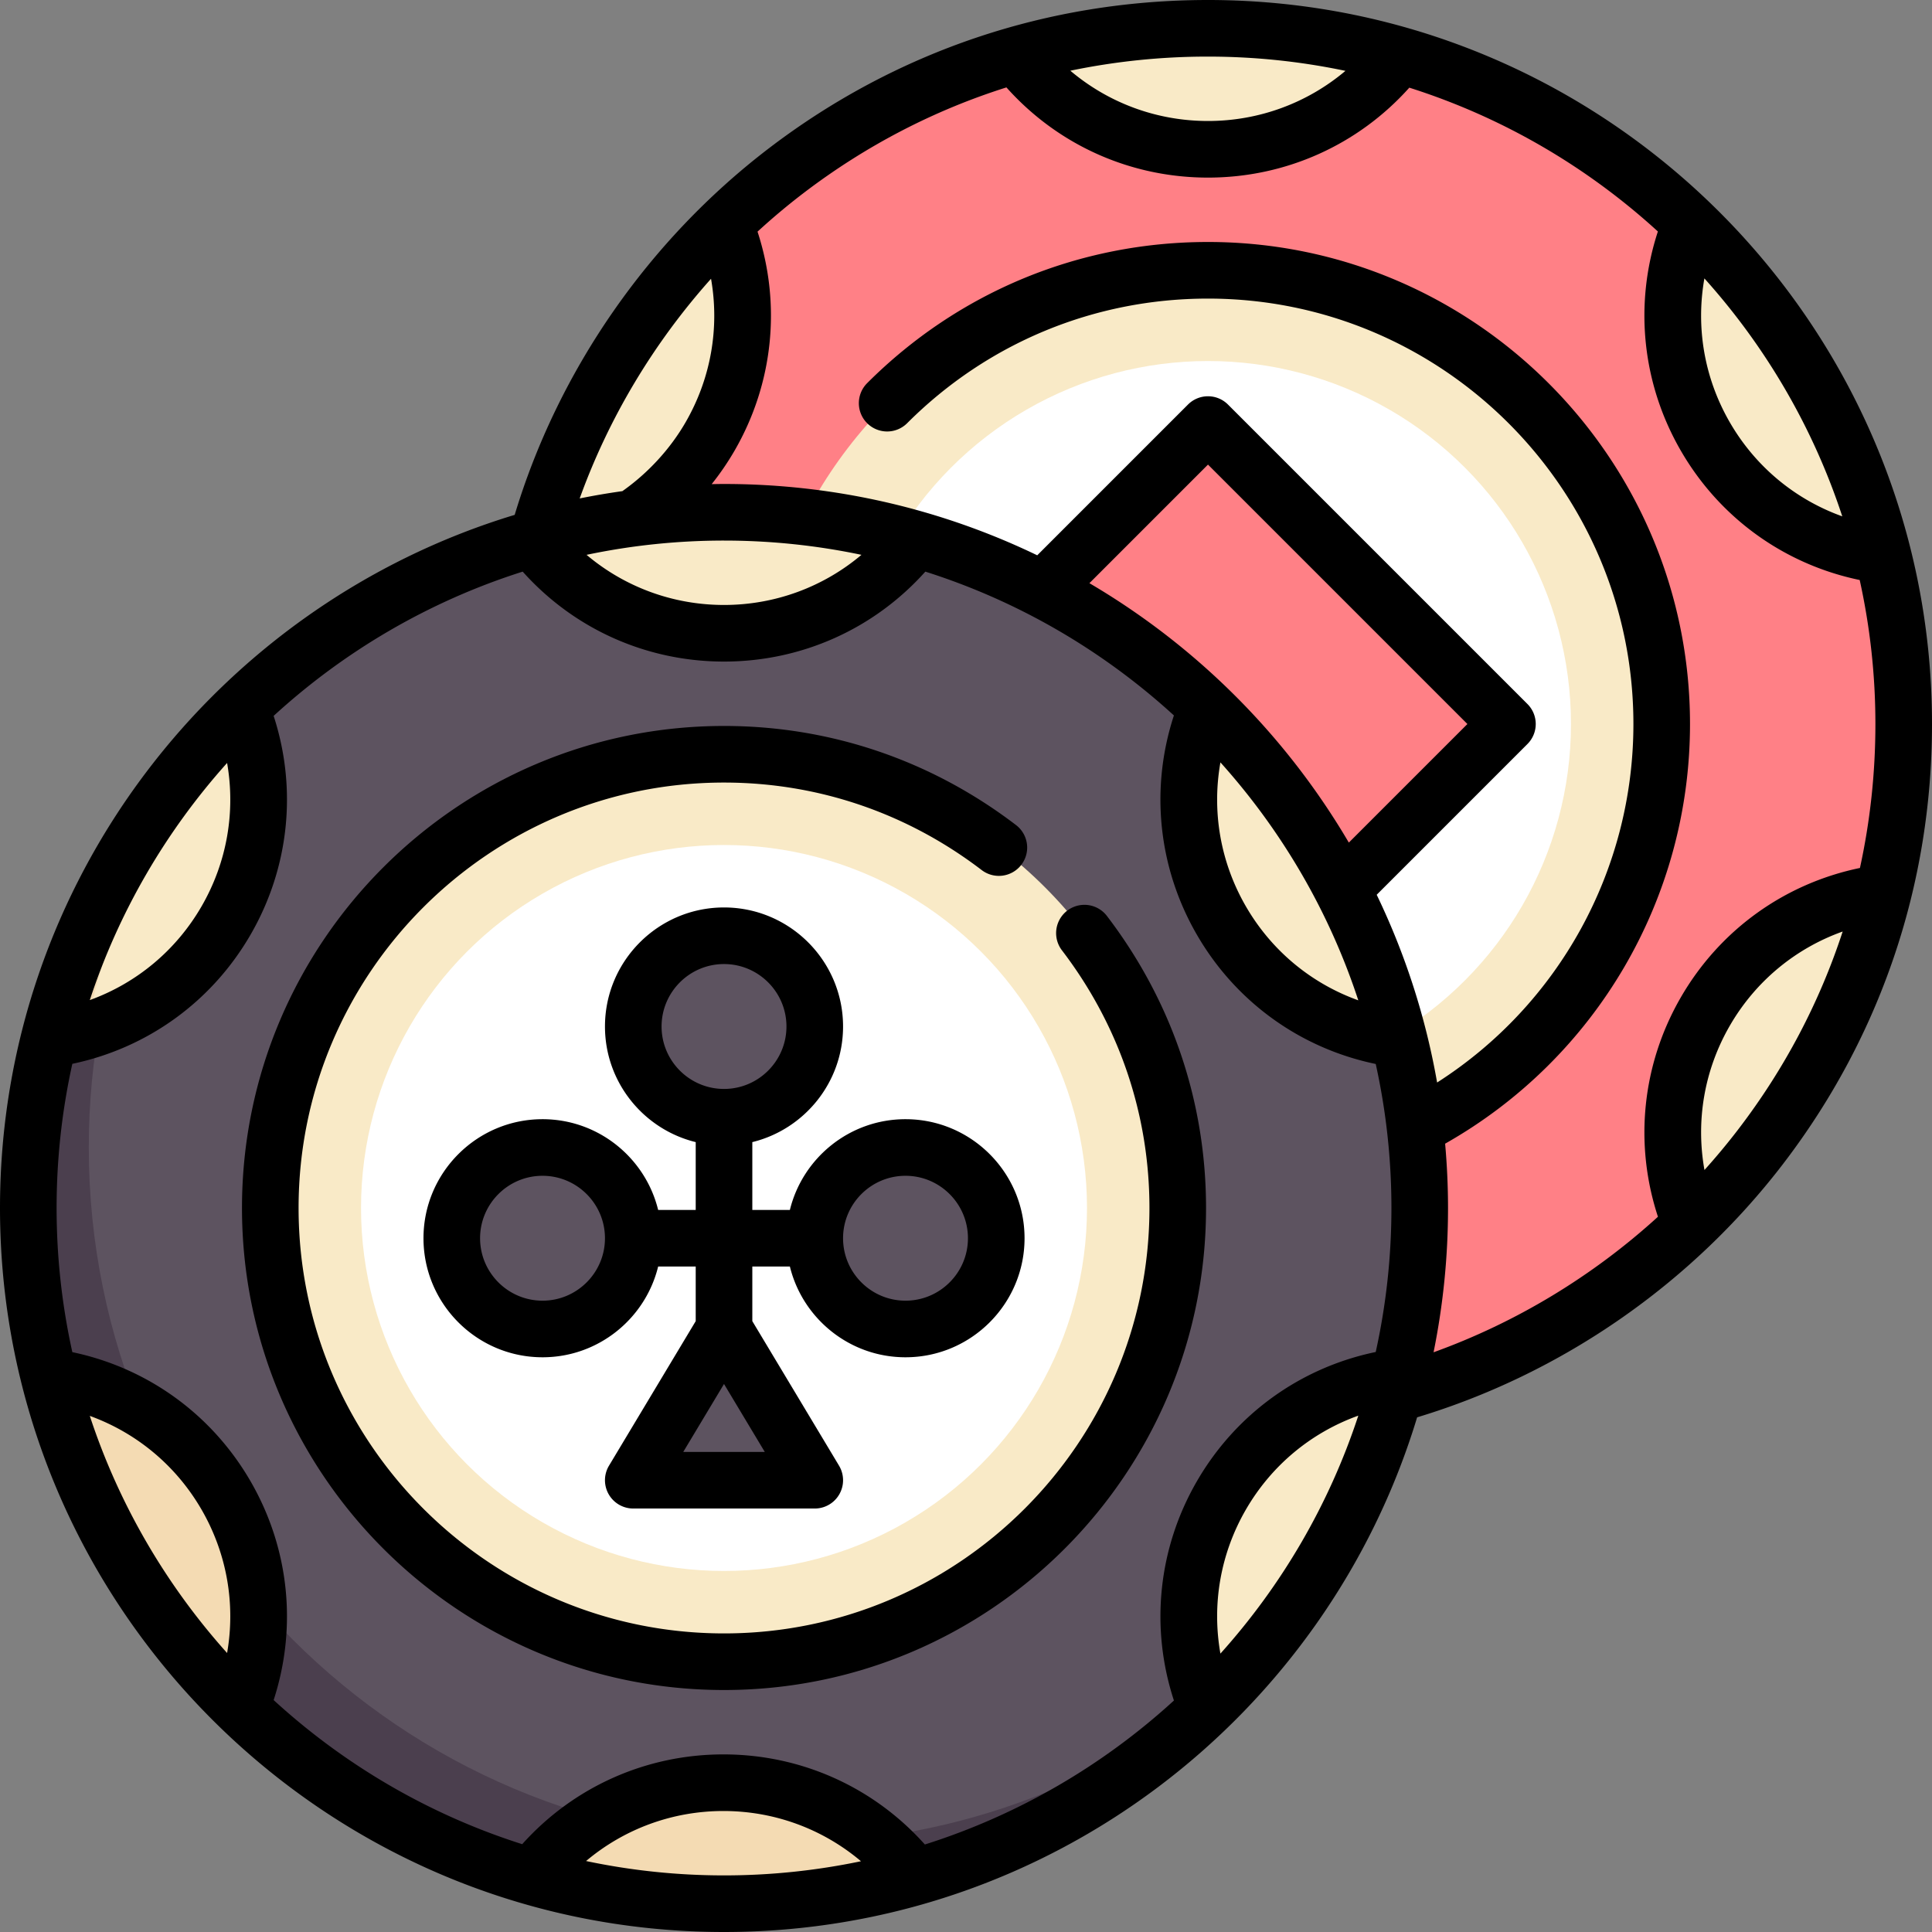
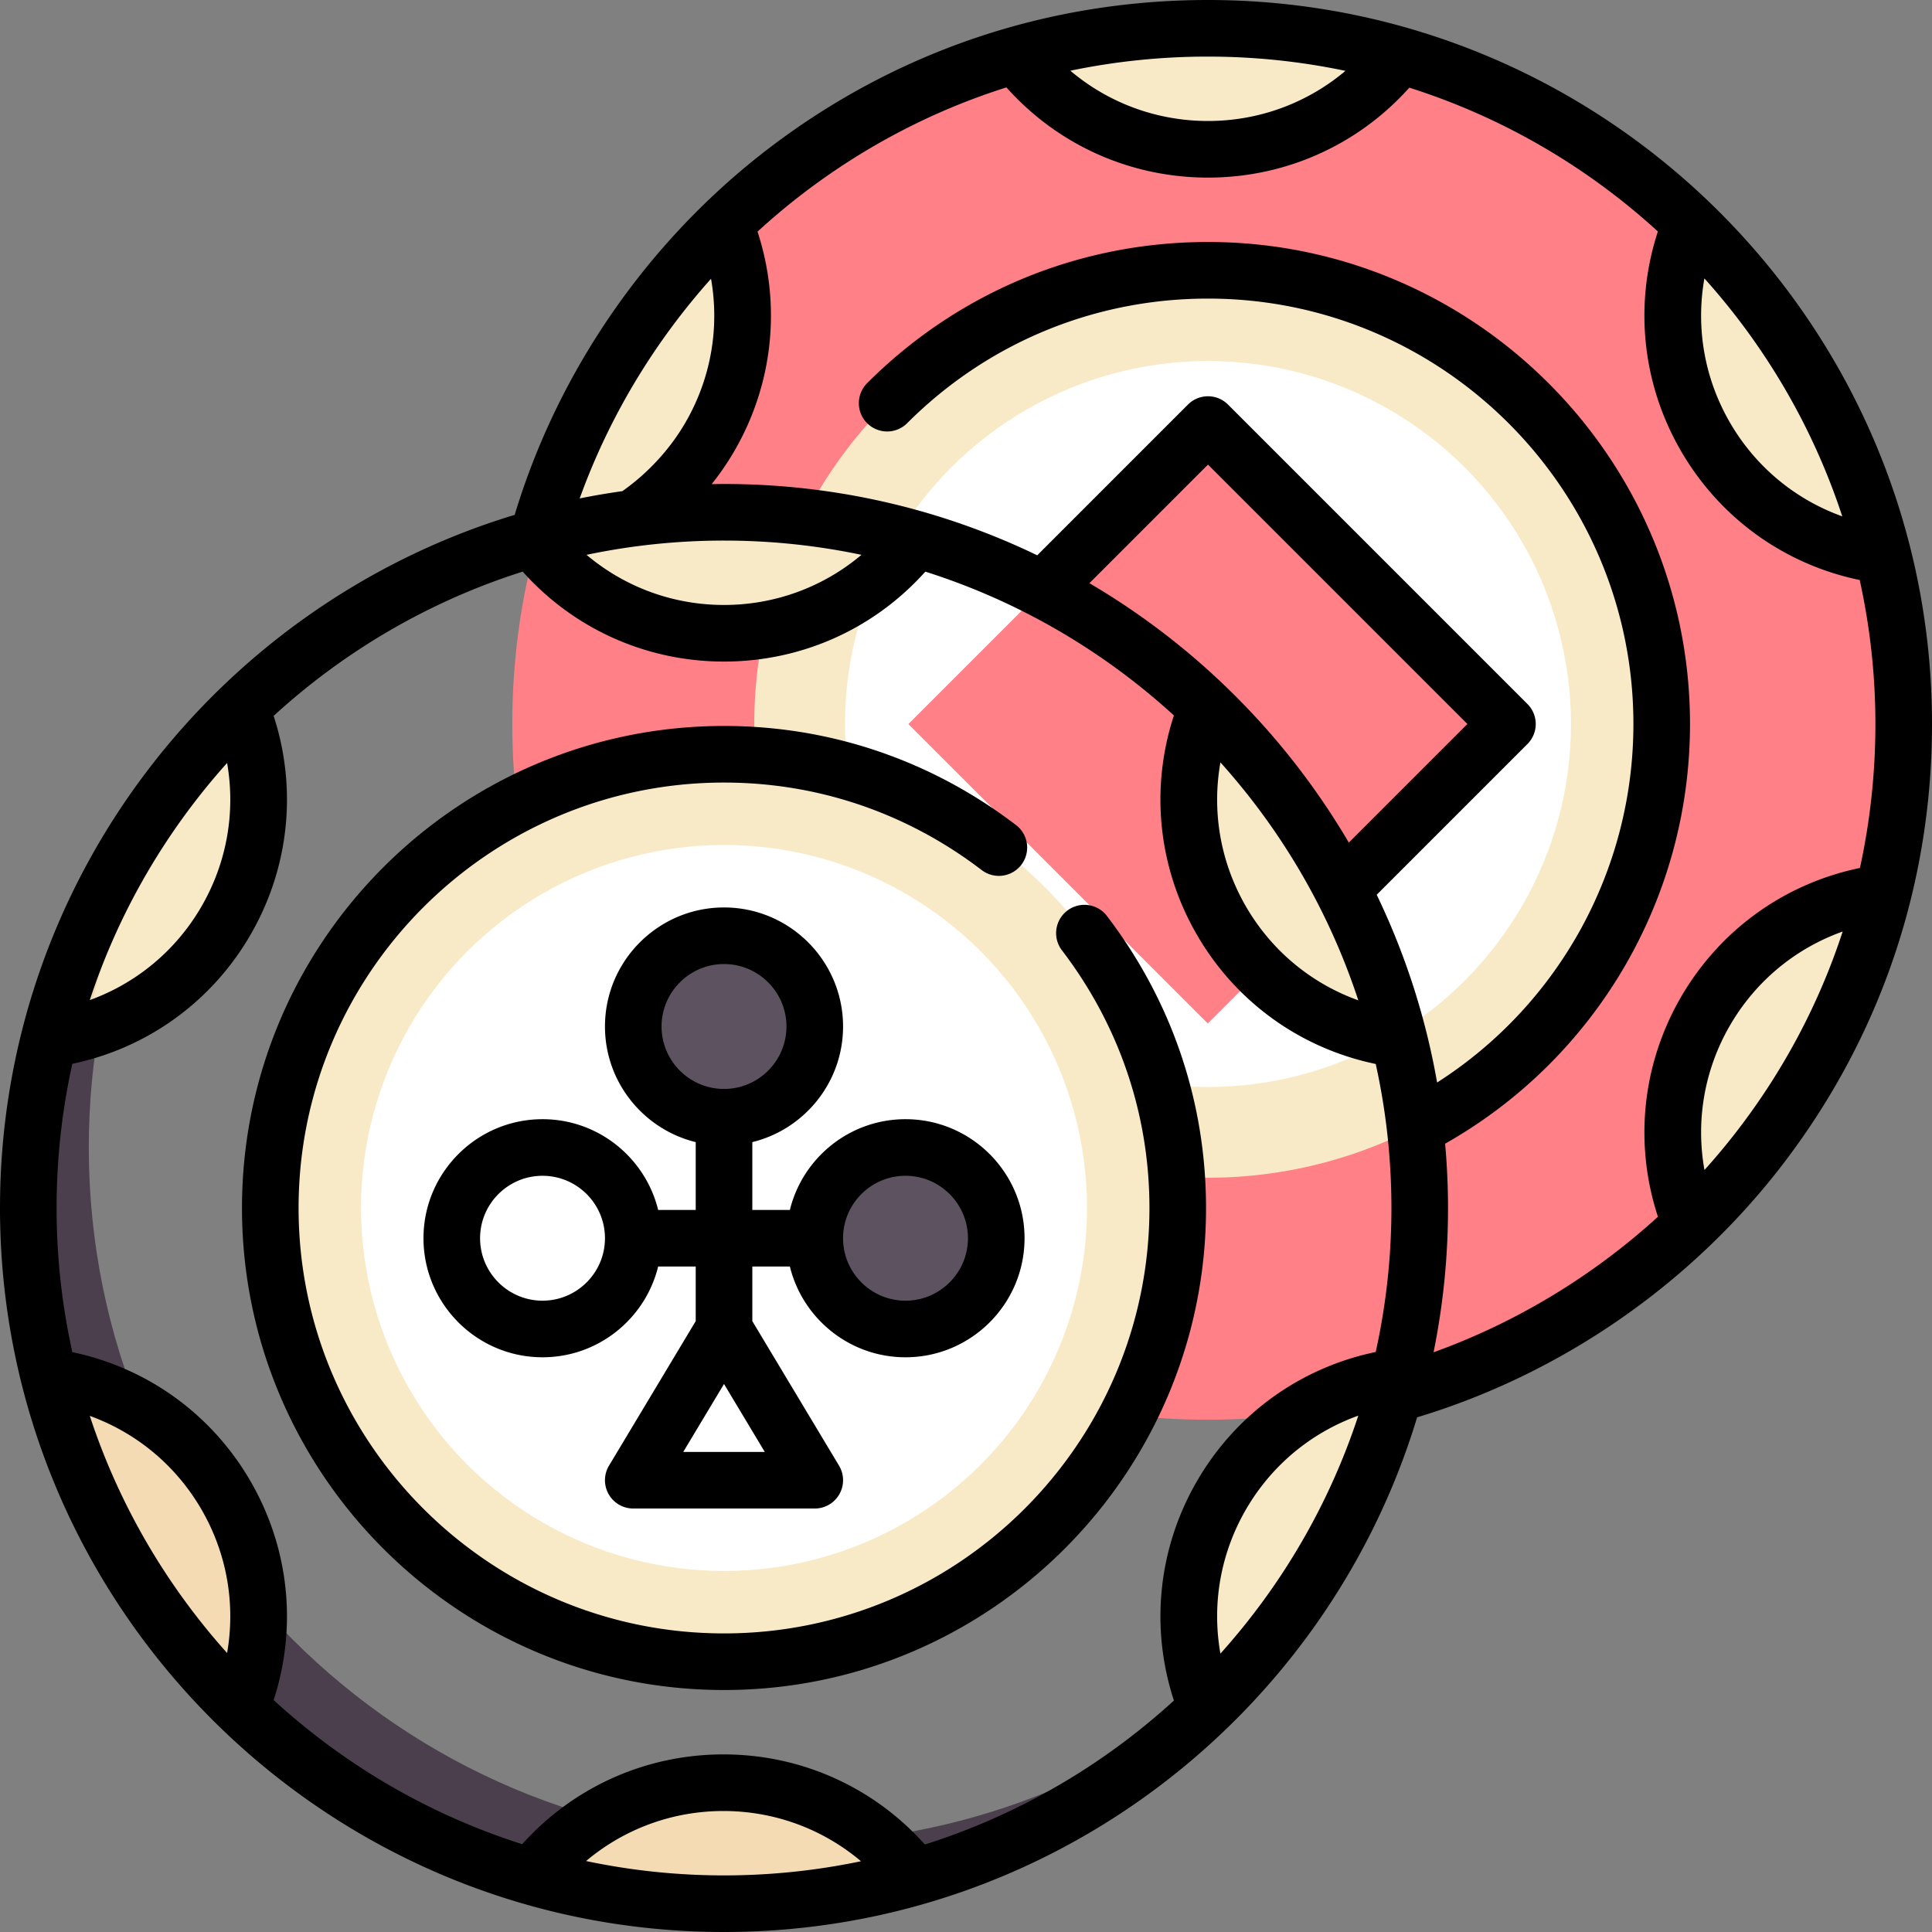
<svg xmlns="http://www.w3.org/2000/svg" width="512" height="512">
  <rect width="100%" height="100%" fill="#808080" stroke="none" />
  <circle cx="320.129" cy="191.871" r="184.371" fill="#ff8086" />
  <circle cx="320.129" cy="191.871" r="120.242" fill="#f9eac7" />
  <circle cx="320.129" cy="191.871" r="96.194" fill="#fff" />
  <path fill="#ff8086" d="m240.731 191.886 79.344-79.344 79.344 79.344-79.344 79.343z" />
  <path fill="#f9eac7" d="M320.129 7.5c-17.589 0-34.579 2.515-50.691 7.115 11.73 15.153 30.046 24.95 50.691 24.95s38.962-9.797 50.691-24.95c-16.112-4.6-33.102-7.115-50.691-7.115zm-159.67 92.185c-8.794 15.232-15.111 31.204-19.184 47.457 18.988-2.582 36.63-13.546 46.953-31.425 10.323-17.88 10.997-38.64 3.739-56.375-12.04 11.655-22.714 25.111-31.508 40.343zm319.34 184.371c8.794-15.232 15.111-31.204 19.184-47.457-18.988 2.582-36.63 13.546-46.953 31.425-10.323 17.88-10.997 38.64-3.739 56.375 12.04-11.654 22.714-25.11 31.508-40.343zm0-184.371c8.794 15.232 15.111 31.204 19.184 47.457-18.988-2.582-36.63-13.546-46.953-31.425-10.323-17.88-10.997-38.64-3.739-56.375 12.04 11.655 22.714 25.111 31.508 40.343z" />
-   <circle cx="191.871" cy="320.129" r="184.371" fill="#5d5360" />
  <path fill="#4b3f4e" d="M207.903 488.468c-101.826 0-184.371-82.546-184.371-184.371 0-46.833 17.493-89.558 46.261-122.078C31.605 215.799 7.5 265.136 7.5 320.129 7.5 421.954 90.045 504.5 191.871 504.5c54.993 0 104.331-24.105 138.11-62.293-32.521 28.768-75.245 46.261-122.078 46.261z" />
  <circle cx="191.871" cy="320.129" r="120.242" fill="#f9eac7" />
  <circle cx="191.871" cy="320.129" r="96.194" fill="#fff" />
  <path fill="#f9eac7" d="M191.871 135.758c-17.589 0-34.579 2.515-50.691 7.115 11.73 15.153 30.046 24.95 50.691 24.95s38.962-9.797 50.691-24.95c-16.112-4.6-33.102-7.115-50.691-7.115z" />
  <path fill="#f4dbb3" d="M191.871 504.5c17.589 0 34.579-2.515 50.691-7.115-11.73-15.153-30.046-24.95-50.691-24.95s-38.962 9.797-50.691 24.95c16.112 4.6 33.102 7.115 50.691 7.115z" />
  <path fill="#f9eac7" d="M32.201 227.944c-8.794 15.232-15.111 31.204-19.184 47.457 18.988-2.582 36.63-13.546 46.953-31.425s10.997-38.64 3.739-56.375c-12.04 11.654-22.714 25.11-31.508 40.343zm319.34 184.371c8.794-15.232 15.111-31.204 19.184-47.457-18.988 2.582-36.63 13.546-46.953 31.425-10.323 17.88-10.997 38.64-3.739 56.375 12.04-11.655 22.714-25.111 31.508-40.343zm0-184.371c8.794 15.232 15.111 31.204 19.184 47.457-18.988-2.582-36.63-13.546-46.953-31.425-10.323-17.88-10.997-38.64-3.739-56.375 12.04 11.654 22.714 25.11 31.508 40.343z" />
  <path fill="#f4dbb3" d="M32.201 412.315c-8.794-15.232-15.111-31.204-19.184-47.457 18.988 2.582 36.63 13.546 46.953 31.425s10.997 38.64 3.739 56.375c-12.04-11.655-22.714-25.111-31.508-40.343zM63.96 188.328c-.094-.239-.154-.489-.251-.727-12.039 11.654-22.713 25.111-31.507 40.343-8.795 15.232-15.111 31.204-19.184 47.457 3.333-.453 6.597-1.256 9.815-2.218 6.144-32.044 20.712-61.028 41.127-84.855z" />
  <circle cx="191.871" cy="272.032" r="24.048" fill="#5d5360" />
-   <circle cx="143.774" cy="328.145" r="24.048" fill="#5d5360" />
  <circle cx="239.968" cy="328.145" r="24.048" fill="#5d5360" />
-   <path fill="#5d5360" d="m191.871 352.194-24.048 40.08h48.096z" />
  <path d="M209.328 335.645c3.375 13.786 15.829 24.048 30.64 24.048 17.396 0 31.548-14.152 31.548-31.548s-14.152-31.548-31.548-31.548c-14.812 0-27.265 10.262-30.64 24.048h-9.956v-17.973c13.786-3.375 24.048-15.829 24.048-30.64 0-17.396-14.152-31.548-31.548-31.548s-31.548 14.152-31.548 31.548c0 14.812 10.262 27.265 24.048 30.64v17.973h-9.956c-3.375-13.786-15.829-24.048-30.64-24.048-17.396 0-31.549 14.152-31.549 31.548s14.153 31.548 31.549 31.548c14.812 0 27.265-10.262 30.64-24.048h9.956v14.471l-22.979 38.3a7.499 7.499 0 0 0 6.431 11.359h48.097a7.5 7.5 0 0 0 6.431-11.359l-22.979-38.3v-14.471zm30.64-24.048c9.125 0 16.548 7.423 16.548 16.548s-7.423 16.548-16.548 16.548-16.548-7.423-16.548-16.548 7.423-16.548 16.548-16.548zm-64.645-39.565c0-9.125 7.423-16.548 16.548-16.548s16.548 7.423 16.548 16.548-7.423 16.548-16.548 16.548-16.548-7.423-16.548-16.548zm-31.549 72.661c-9.125 0-16.549-7.423-16.549-16.548s7.424-16.548 16.549-16.548 16.548 7.423 16.548 16.548-7.423 16.548-16.548 16.548zm37.295 40.081 10.802-18.003 10.802 18.003z" />
  <path d="M320.129 0c-42.391 0-82.573 13.547-116.202 39.177-32.042 24.42-55.962 58.907-67.53 97.269C57.563 160.3 0 233.613 0 320.129 0 425.927 86.073 512 191.871 512c86.515 0 159.828-57.562 183.682-136.395 38.201-11.524 72.542-35.269 96.952-67.117C498.343 274.776 512 234.451 512 191.871 512 86.073 425.927 0 320.129 0zm131.554 73.781c16.231 18.064 28.801 39.475 36.541 63.059-12.486-4.482-23.036-13.193-29.82-24.943-6.747-11.687-9.028-25.115-6.721-38.116zM320.129 15c12.484 0 24.667 1.308 36.427 3.78-10.115 8.528-22.906 13.284-36.427 13.284-13.554 0-26.359-4.771-36.479-13.326A178.614 178.614 0 0 1 320.129 15zM188.431 73.874c2.279 12.972-.006 26.364-6.738 38.024-4.146 7.183-10.037 13.524-16.756 18.26-3.806.537-7.58 1.176-11.312 1.934 7.706-21.383 19.615-41.229 34.806-58.218zm3.44 69.384c12.484 0 24.667 1.308 36.426 3.78-10.115 8.528-22.906 13.284-36.426 13.284-13.531 0-26.317-4.755-36.429-13.284a177.01 177.01 0 0 1 36.429-3.78zM60.183 202.191c2.262 12.954-.027 26.323-6.749 37.966-6.751 11.693-17.23 20.376-29.637 24.877 7.721-23.493 20.235-44.828 36.386-62.843zm0 235.876c-16.151-18.015-28.665-39.35-36.385-62.843 12.406 4.502 22.886 13.185 29.637 24.877 6.721 11.643 9.01 25.013 6.748 37.966zM191.871 497a176.948 176.948 0 0 1-36.555-3.808c10.11-8.51 22.888-13.256 36.394-13.256 13.546 0 26.345 4.765 36.462 13.312A176.988 176.988 0 0 1 191.871 497zm131.554-58.781c-2.306-13.001-.026-26.429 6.722-38.116 6.784-11.75 17.333-20.46 29.819-24.943-7.74 23.583-20.31 44.995-36.541 63.059zm41.158-79.926c-20.008 4.153-37.134 16.482-47.426 34.309-10.255 17.761-12.393 38.7-6.058 58.055-18.755 17.146-41.205 30.312-66 38.153-13.598-15.224-32.822-23.875-53.389-23.875-20.514 0-39.723 8.622-53.318 23.793-24.751-7.869-47.157-21.044-65.874-38.189 6.288-19.323 4.14-40.213-6.093-57.938-10.263-17.776-27.323-30.081-47.256-34.269C16.447 346.024 15 333.243 15 320.129s1.447-25.895 4.168-38.203c19.934-4.188 36.993-16.493 47.257-34.27 10.234-17.725 12.381-38.615 6.093-57.938 18.75-17.174 41.2-30.366 66.002-38.23 13.597 15.199 32.805 23.834 53.352 23.834 20.532 0 39.756-8.637 53.354-23.834 24.745 7.846 47.15 20.995 65.873 38.112-6.335 19.355-4.196 40.294 6.058 58.056 10.293 17.827 27.419 30.156 47.426 34.309a176.823 176.823 0 0 1 4.159 38.164c0 13.1-1.444 25.868-4.159 38.164zm-7.129-134.997a193.31 193.31 0 0 0-68.749-68.749l31.424-31.425 68.75 68.75zm2.512 41.803c-12.486-4.482-23.035-13.193-29.819-24.943-6.748-11.688-9.028-25.116-6.722-38.117 16.231 18.064 28.801 39.476 36.541 63.06zM460.6 299.363a175.584 175.584 0 0 1-8.899 10.697c-2.336-13.032-.061-26.499 6.704-38.216 6.802-11.782 17.391-20.508 29.921-24.979-6.123 18.757-15.421 36.444-27.726 52.498zm-15.186-35.019c-10.263 17.777-12.396 38.738-6.041 58.108-17.26 15.727-37.556 28.02-59.464 35.917a192.012 192.012 0 0 0 3.832-38.24c0-5.744-.269-11.426-.766-17.043 40.081-22.686 64.895-65.082 64.895-111.215 0-70.438-57.305-127.742-127.742-127.742-34.121 0-66.2 13.288-90.327 37.415a7.5 7.5 0 0 0 0 10.606 7.5 7.5 0 0 0 10.606 0c21.294-21.294 49.606-33.021 79.721-33.021 62.166 0 112.742 50.576 112.742 112.742 0 38.661-19.741 74.357-52.02 95.006a190.328 190.328 0 0 0-16.01-49.756l39.948-39.947a7.497 7.497 0 0 0 0-10.606l-79.356-79.356a7.497 7.497 0 0 0-10.606 0l-39.947 39.948c-25.133-12.11-53.292-18.901-83.007-18.901-1.092 0-2.18.023-3.268.042a72.286 72.286 0 0 0 6.079-8.902c10.246-17.747 12.388-38.667 6.071-58.01a175.007 175.007 0 0 1 12.266-10.28c16.403-12.501 34.5-21.882 53.695-27.945 13.599 15.242 32.835 23.902 53.414 23.902 20.532 0 39.757-8.637 53.354-23.834 24.745 7.846 47.15 20.995 65.873 38.112-6.335 19.355-4.196 40.294 6.058 58.055 10.292 17.827 27.419 30.156 47.427 34.309A176.823 176.823 0 0 1 497 191.872c0 12.994-1.388 25.757-4.097 38.149-20.035 4.139-37.185 16.477-47.489 34.323z" />
  <path d="M191.871 192.387c-70.438 0-127.742 57.305-127.742 127.742 0 70.438 57.305 127.742 127.742 127.742s127.742-57.305 127.742-127.742c0-28.129-9.084-54.891-26.27-77.391a7.5 7.5 0 0 0-11.921 9.105c15.172 19.862 23.191 43.475 23.191 68.286 0 62.166-50.576 112.742-112.742 112.742S79.129 382.295 79.129 320.129s50.576-112.742 112.742-112.742c24.811 0 48.424 8.019 68.286 23.19a7.5 7.5 0 0 0 9.106-11.92c-22.501-17.186-49.262-26.27-77.392-26.27z" />
</svg>